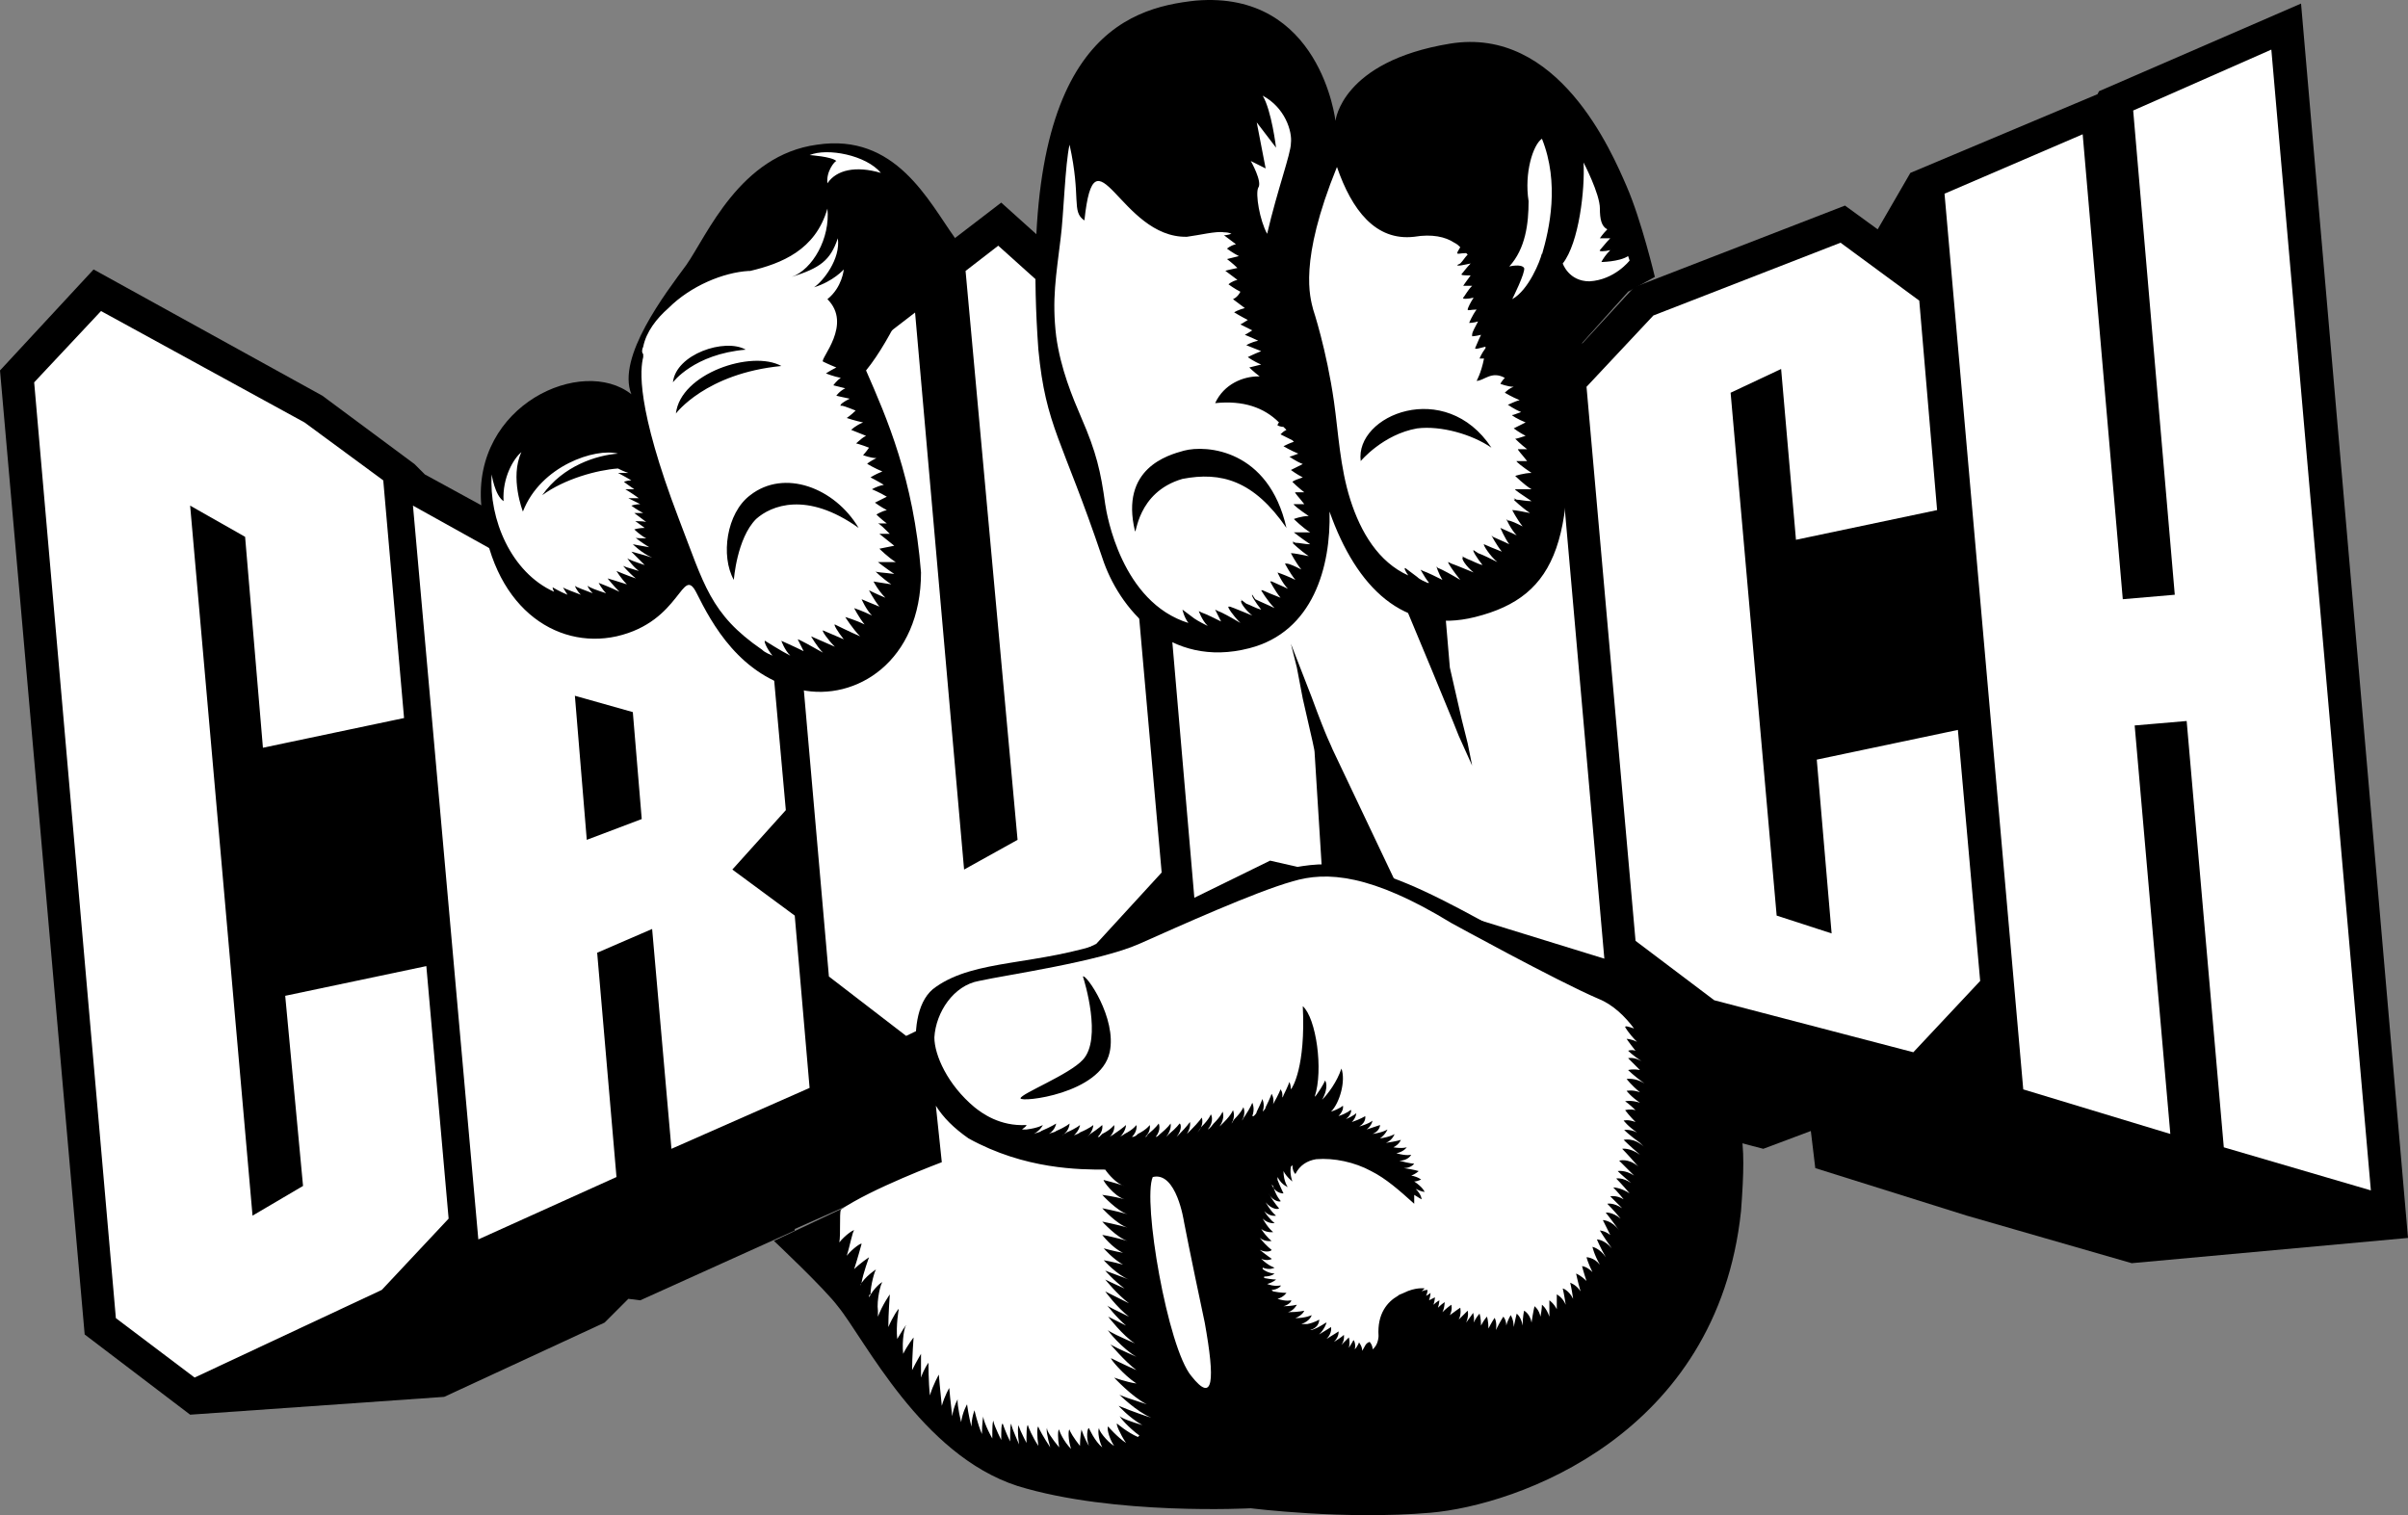
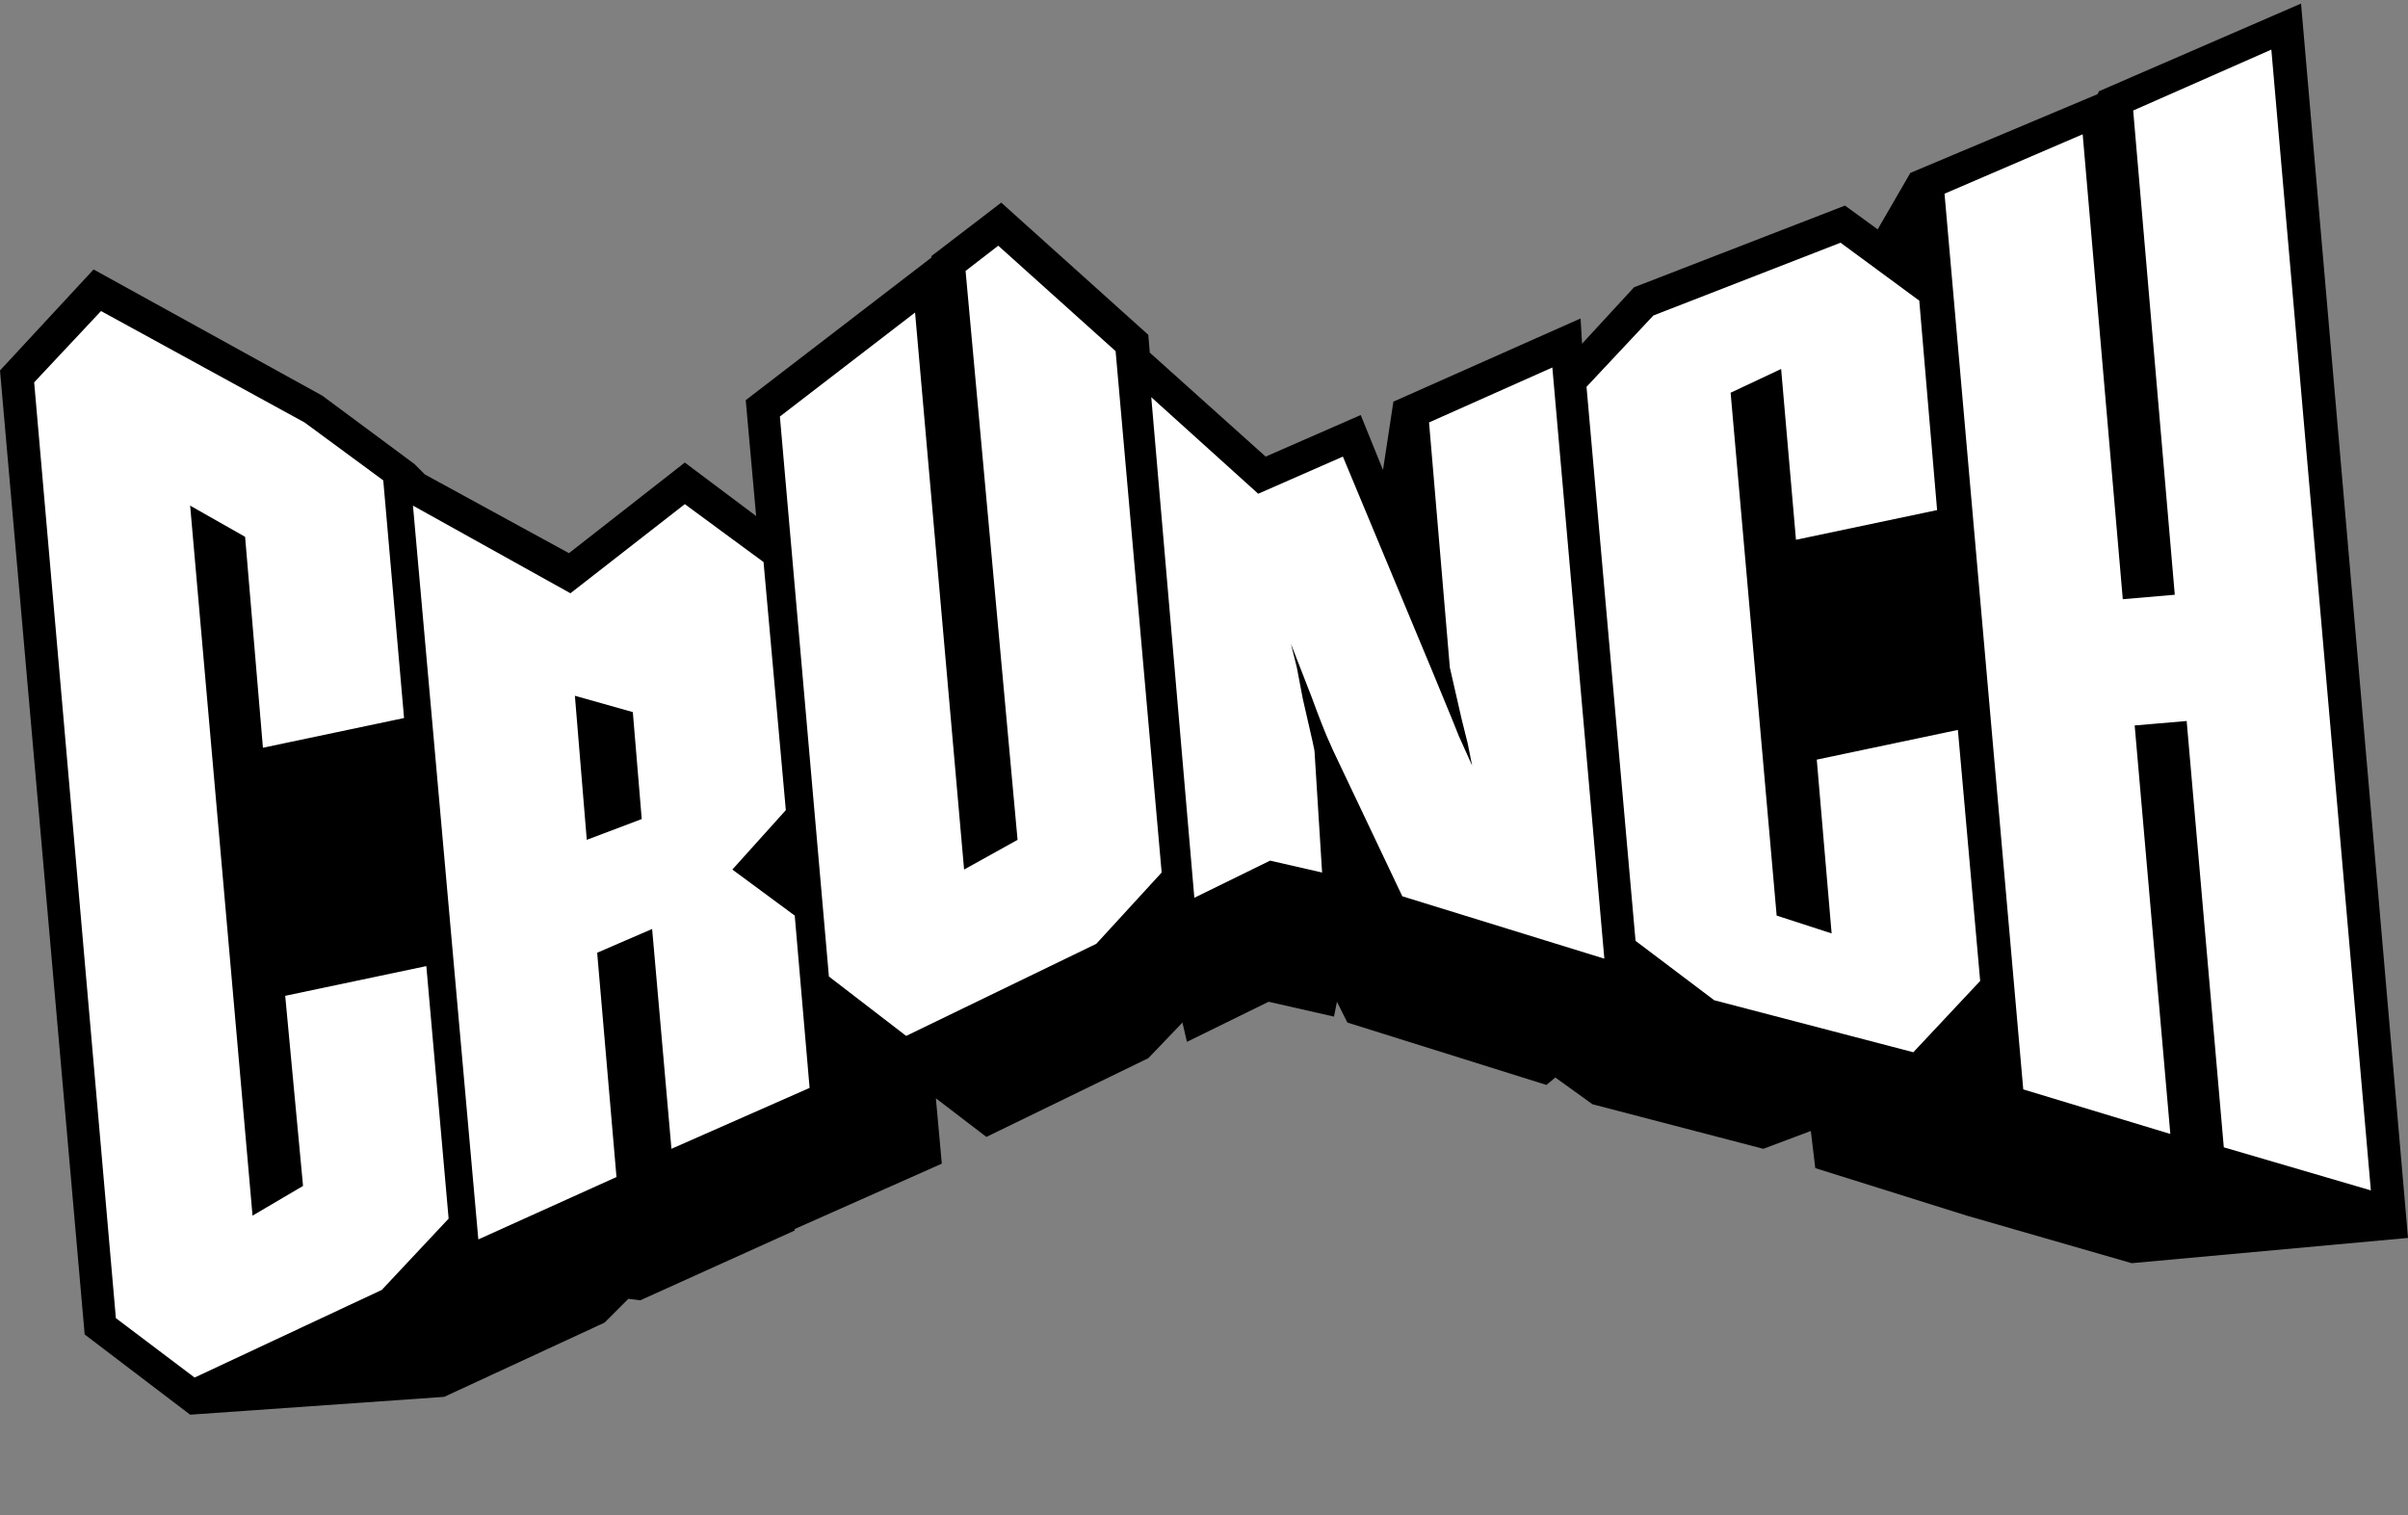
<svg xmlns="http://www.w3.org/2000/svg" id="Layer_1" data-name="Layer 1" width="162.1" height="102" viewBox="0 0 162.1 102">
  <rect x="0" y="0" width="162.1" height="102" fill="#808080" stroke="none" />
  <defs>
    <style>
      .cls-1 {
        fill: #000;
      }

      .cls-1, .cls-2 {
        stroke-width: 0px;
      }

      .cls-2 {
        fill: #fff;
      }
    </style>
  </defs>
  <path class="cls-1" d="M77.3,71.24l-10.9,5.3-3.4-2.6.4,4.4-9.9,4.4v.1l-10.4,4.7-.8-.1-1.6,1.6-10.8,5-17.1,1.2-7.1-5.4L0,24.94l6.3-6.8,15.4,8.5,6.2,4.6.7.7,9.7,5.3,7.8-6.1,4.8,3.6-.7-7.8,12.5-9.6v-.1l4.7-3.6,9.9,8.9.1,1.2,7.8,7,6.4-2.8,1.5,3.7.7-4.6,12.6-5.6.1,1.7,3.5-3.8,14.2-5.5,2.2,1.6,2.2-3.8,12.6-5.3.1-.2L154.9.24l7.2,83.1-18.6,1.7-11.1-3.2-10.2-3.2-.3-2.5-3.2,1.2-11.5-3-2.5-1.8-.6.5-13.4-4.2-.7-1.4-.2,1-4.4-1-5.5,2.7-.3-1.3-2.3,2.4Z" />
  <path class="cls-2" d="M89,58.74l-3.5-.8-5.1,2.5-2.9-33.7,7.2,6.5,5.7-2.5,6,14.4,1.4,3.4.4,1,.9,2-.3-1.5-.4-1.6-.8-3.5-1.4-16.5,8.3-3.7,3.5,39.8-13.6-4.2-4.7-9.9c-.1-.3-.3-.5-1.4-3.5l-.7-1.8-.7-1.8.4,1.6.4,2.1c.7,3.1.8,3.4.8,3.7,0,0,.5,8,.5,8ZM39.5,56.54l3.7-1.4-.6-7.2-3.9-1.1.8,9.7ZM41.5,79.24l-9.3,4.2-4.4-49.4,10.6,5.9,7.7-6,5.3,3.9,1.5,16.7-3.6,4,4.2,3.1,1,11.6-9.3,4.1-1.3-14.8-3.7,1.6s1.3,15.1,1.3,15.1ZM115.4,67.34l-5.3-4-3.3-37.3,4.5-4.8,12.6-4.9,5.3,3.9,1.2,14.1-9.5,2-1-11.5-3.4,1.6,3.1,35.2,3.7,1.2-1-11.7,9.5-2,1.5,16.9-4.5,4.8-13.4-3.5h0ZM146.1,76.34l-9.9-3-5.3-60.3,9.3-4,2.7,31.3,3.5-.3-2.8-32.6,9.3-4.1,6.7,76.8-9.9-2.9-2.5-28.7-3.5.3,2.4,27.5ZM13.1,92.74l-5.3-4L2.3,25.74l4.5-4.8,13.7,7.5,5.3,3.9,1.4,16-9.5,2-1.2-14.2-3.7-2.1,4.2,47.8,3.4-2-1.2-12.8,9.5-2,1.5,17-4.5,4.8s-12.6,5.9-12.6,5.9ZM61,69.74l-5.2-4-3.3-37.7,9.1-7,3.3,37.5,3.6-2-3.5-38.3,2.2-1.7,7.9,7.1,3.1,35.1-4.4,4.8s-12.8,6.2-12.8,6.2Z" />
-   <path class="cls-1" d="M63.3,78.24l-.3-4.1s-1.2-1.8-1.3-3.1c-.2-1.9.1-3.8,1.3-4.6,2.7-1.9,6.8-1.4,11.7-3.1,4.2-1.4,8.2-4.5,13.5-5.1,5.6-.6,11.4,4.1,19.6,8,3.2,1.6,5.6,2.7,7.6,5.9,1.9,3.2,2.2,4.1,1.8,9.4-1.6,15.1-15.1,19.8-20.9,20.3s-12.1-.3-12.1-.3c0,0-9.2.5-15.7-1.5-6.5-2.1-10.3-9.9-12.1-12.1-.9-1.2-4.3-4.4-4.3-4.4,0,0,11.2-5.3,11.2-5.3ZM80.5.04c8.4-.7,9.4,8.1,9.4,8.1,0,0,.4-4,7.7-5.2,7.3-1.2,10.9,7.3,11.9,9.6s1.9,6.1,1.9,6.1l-1.8,1-4.4,4.9c1.1,11.7-.3,15.6-5.9,17-4.8,1.2-8-2-9.8-7.1.1,3.7-1.1,8.1-5.4,9.2-5.4,1.4-8.8-2.7-9.9-6.1-2.7-8-3.8-8.8-4.3-14C68.4,2.74,75.8.54,80.5.04M64.3,16.04l-2.6,2.7s-1.6,4-3.4,6.2c1.4,3.2,3.2,7.3,3.7,13.6,0,6-4.4,8.7-8.1,7.9-4.1-.9-6-4.5-7-6.5s-1,1.9-5.4,2.9c-4.1.9-8.5-2-9.1-8.8-.6-6.8,6.8-10.1,10.1-7.5-1-2.5,2.3-6.8,3.7-8.7,1.4-2,3.6-7.4,8.8-8.1,5.3-.8,7.5,3.8,9.3,6.3" />
-   <path class="cls-2" d="M85.3,15.74c-.5-.9-.8-2.7-.6-3.1.3-.4-.5-1.8-.5-1.8l1,.5-.6-3.1,1.3,1.7s-.3-2.5-.9-3.5c1.5.8,2,2.4,1.9,3.2,0,.7-.9,3.1-1.6,6.1M103.8,9.34c1.2,3,.5,6.1,0,7.8v-.1c-.1.5-.9,2.5-2,3.1,0,0,.9-1.8.8-2.1-.2-.3-1-.1-1-.1,1.1-1.2,1.3-2.9,1.3-4.4-.3-1.9.3-3.8.9-4.2M96.2,39.24h-.1c-.2-.1-.5-.2-.7-.4l-.8-.6c-.1,0,0,.2.2.5-2-.9-3.2-2.9-3.9-5.1-.7-2.2-.8-4.5-1.1-6.6-.5-3.5-1.4-6.2-1.4-6.2-.2-.8-1-3.2,1.6-9.6,1,2.9,2.6,5,5.2,4.7,1.2-.2,2.1,0,2.7.4.2.1.3.2.4.3-.1.2-.2.3-.2.4s.2,0,.6,0l.1.1c-.2.2-.3.4-.5.6l-.2.1c0,.1.4,0,.9-.1-.3.3-.5.6-.6.7s.2.1.6.1c-.3.4-.5.7-.5.7h.6c-.3.3-.5.7-.6.8-.1.1.3.1.7,0-.2.3-.4.7-.4.8s.2,0,.6,0c-.3.4-.5.9-.5.9,0,0,.3,0,.6-.1-.2.4-.4.7-.4.9v.1s.2,0,.6-.1c-.2.4-.3.7-.4.9,0,.1.3,0,.7-.1v.1c-.3.4-.4.7-.4.7h.3c-.2,1-.5,1.5-.5,1.5.5,0,1-.7,1.9-.2-.2.2-.3.4-.3.4,0,0,.5.2.9.2-.3.1-.5.3-.6.4,0,0,.5.3,1,.5-.4.1-.7.3-.8.3,0,0,.4.3.9.5-.3.1-.5.2-.6.2s.4.3.9.5l-.8.4s.4.3.8.5c-.3.1-.6.2-.7.2,0,0,.4.4.8.7h-.6c-.1,0,.3.4.6.8h-.7c-.1,0,.4.4,1,.8-.5,0-1.1.2-1.1.2,0,0,.6.6,1.1.9h-1.1c-.1,0,.5.4,1.1.8-.4,0-.8-.1-1-.1l-.2-.1.1.1h-.1s.5.5,1.1.9c-.5-.1-1-.2-1.2-.2,0,0,.3.6.7,1.1-.4-.2-.8-.4-1-.4l-.1-.1s.3.7.7,1.1c-.4-.2-.9-.4-1.1-.5,0,0,.3.7.6,1.1-.4-.2-.9-.4-1.1-.5l-.1-.1s.3.6.7,1.1c-.5-.2-1-.4-1.2-.5-.1,0,.4.8.9,1.2-.4-.2-1-.5-1.3-.6l-.3-.2c-.1,0,.2.5.6,1-.4-.1-.7-.3-1-.4l-.4-.2.1.1c-.2,0,.2.6.7,1-.5-.2-1.2-.5-1.5-.6l-.2-.1c-.1,0,.4.7.8,1.2-.5-.3-1.2-.7-1.5-.8l-.1-.1s.1.4.4.9c-.4-.2-1-.5-1.3-.6l-.2-.1c0-.1.2.4.6.9M95.4,28.84c1.6-.2,3.7.4,5,1.3-3.1-4.7-9.2-2.2-8.8.9,0,0,1.5-1.8,3.8-2.2M84.7,25.34c-1,0-2.3.5-2.9,1.8,1.9-.2,3.3.3,4.3,1.3-.1.1-.1.2-.1.2,0,0,.2.1.4.1l.2.2c-.2.1-.3.2-.4.3l.8.4.1.1c-.3.1-.5.2-.7.3,0,0,.5.3,1,.5-.3.1-.5.2-.6.2,0,0,.4.3.9.5l-.8.4s.4.3.8.5c-.3.1-.6.2-.7.3,0,0,.4.4.8.7h-.6c-.1,0,.3.4.6.8h-.7c-.1,0,.4.4,1,.8-.5,0-1,.2-1,.2,0,0,.6.6,1.1.9h-1.1s.5.4,1.1.8c-.4,0-.7-.1-1-.1l-.2-.1.1.1h-.1s.5.5,1.1.9c-.5-.1-1-.2-1.2-.2,0,0,.3.6.7,1.1-.4-.2-.8-.4-1-.4h-.1s.3.6.7,1.1c-.4-.2-.9-.4-1.2-.5,0,0,.3.7.7,1.1-.4-.2-.9-.4-1.1-.5h-.1s.3.6.7,1.1c-.5-.2-1-.4-1.2-.5h-.1s.4.7.9,1.2c-.4-.2-.9-.4-1.3-.6l-.2-.3c-.1,0,.2.5.6,1-.4-.1-.7-.3-1-.4l-.4-.3.1.1c-.2,0,.2.6.7,1-.5-.2-1.2-.5-1.5-.6h-.1c-.1,0,.3.6.8,1.1-.5-.3-1.2-.7-1.5-.8l-.2-.1.4.8c-.4-.2-1-.5-1.3-.6l-.2-.1s.2.6.6,1c-.2-.1-.6-.3-.9-.5l-.8-.6s.1.5.4.9c-4.5-1.4-5.5-7.3-5.6-8-.3-2.2-.6-3.5-1.6-5.8-.6-1.4-1.4-3.3-1.7-5.5-.3-2.5,0-4.1.3-6.6.2-1.5.3-5,.6-6.3.8,3.6.1,4.5,1,5.1.7-6.6,2.4,1.2,6.9,1.1.8-.1,2-.4,2.5-.3.1,0,.3,0,.5.1-.3.1-.5.1-.5.1l.8.6c-.4.1-.6.3-.6.3,0,0,.4.3.8.5l-.8.2s.4.3.7.6c-.5.1-.9.2-.8.2l.8.6c-.4.1-.6.3-.6.3,0,0,.4.3.8.5-.2.4-.5.5-.5.5l.8.6c-.4.1-.8.3-.7.3,0,0,.5.3.9.5-.3.2-.5.3-.5.3l.8.4c-.3.2-.5.3-.5.3,0,0,.5.2.9.4-.5.1-.8.3-.8.3l1,.4c-.5.2-.9.4-.9.4,0,0,.4.3.9.5l-.8.2s.3.3.7.6h-.1ZM76.4,35.74c.1.4.1-2.6,3.2-3.5,2.6-.5,4.8.1,7,3.3-1.2-5.3-5.4-5.6-6.9-5.2-1.1.3-4.3,1.2-3.3,5.4M109.6,17.24l.1.3s-1,1.3-2.7,1.4c-1.4,0-1.8-1.2-1.8-1.2,1.1-1.4,1.5-5,1.4-6.8,0,0,1.1,2.1,1.1,3.1,0,.7.1,1.2.5,1.4-.3.3-.5.6-.5.6h.7c-.3.3-.6.7-.7.8-.1.1.3.1.7,0-.3.3-.5.6-.6.8-.1,0,1.2,0,1.8-.4M59.9,35.94h-.7l1,.8-1,.2s.6.6,1.1.9h-1.2s.5.4,1.1.8c-.7-.1-1.3-.1-1.3-.2,0,0,.5.5,1.1.9-.6-.1-1.3-.2-1.2-.2,0,0,.3.6.8,1.1-.5-.2-1.1-.5-1.1-.5,0,0,.3.6.7,1.1-.5-.2-1.2-.5-1.2-.5,0,0,.3.7.7,1.1-.6-.3-1.2-.5-1.2-.5,0,0,.3.6.7,1.1-.6-.3-1.3-.5-1.3-.5,0,0,.5.8,1,1.3-.7-.3-1.7-.8-1.7-.8-.1,0,.2.5.6,1l-1.4-.6c-.1,0,.3.6.8,1.1-.7-.3-1.6-.7-1.6-.7,0,0,.4.7.8,1.1-.7-.4-1.6-.9-1.7-.9l.4.8c-.6-.3-1.5-.7-1.5-.7,0,0,.2.6.6,1-.6-.3-1.7-1-1.7-1-.1,0,.1.5.5,1-.2-.1-.5-.2-.7-.4-3.5-2.4-3.9-4.4-5.6-8.8-2.9-7.6-2.6-10.1-2.4-10.9v-.2c-.1-.1-.1-.3,0-.5.2-1,.9-1.9,1.7-2.6,1.5-1.5,3.7-2.4,5.4-2.5h.1c2.1-.5,4.4-1.4,5.2-4.2.2,2-1,4.1-2.4,4.6,1.9-.6,2.6-1.1,3.1-2.6.2,1.4-1,2.9-1.6,3.3,1.3-.4,2-1.2,2-1.2,0,0-.1,1.2-1.1,2,1.7,1.7-.5,4-.3,4.2,0,0,.4.2.9.4-.4.2-.7.4-.7.4,0,0,.5.2,1,.3-.3.2-.5.5-.5.5l.8.2c-.4.2-.6.5-.6.5,0,0,.4.1.9.2-.4.2-.7.4-.6.5,0-.1.5.1,1,.3-.3.3-.6.5-.6.5,0,0,.6.2,1.1.3-.5.2-.8.5-.8.5l1,.4c-.4.2-.7.6-.7.5,0,0,.4.1.9.3-.2.3-.4.5-.4.5,0,0,.5.2.9.2-.4.2-.7.4-.6.4,0,0,.5.3,1,.5-.5.2-.8.4-.8.4,0,0,.4.2.9.5-.5.1-.8.3-.8.3,0,0,.5.2,1,.5l-.8.4s.4.3.8.5c-.4.1-.7.3-.7.3,0,0,.3.3.7.6h-.6c.1,0,.5.4.8.7M45.3,25.74s1.4-1.9,4.9-2.2c-1.4-.8-4.7.3-4.9,2.2M49.4,39.04s.2-2.8,1.5-4.1c1-.9,3.4-1.9,6.9.6-1.6-2.7-5-4-7.3-2.2-1.6,1.2-2,4.1-1.1,5.7M45.5,27.84s2-2.7,7.1-3.2c-2-1.1-6.8.5-7.1,3.2M54.5,10.44c1.2-.5,3.8,0,4.8,1.2-1.7-.5-3-.2-3.6.7-.1-.8.5-1.5.6-1.5-.3-.3-1.8-.4-1.8-.4M41.6,31.54c.2.1.4.2.7.3h-.7s.4.2.9.5c-.3,0-.5.1-.5.1,0,0,.4.3.7.5h-.6s.5.3.9.6h-.7l.8.4c-.3,0-.6.1-.6.1,0,0,.4.3.8.5h-.6l.8.6c-.4-.1-.8,0-.8-.1,0,0,.3.2.7.5-.4,0-.7.1-.7.1,0,0,.4.4.8.6-.5,0-.8,0-.8-.1,0,0,.5.4,1,.7-.6-.1-1.1-.2-1.1-.2,0,0,.6.6,1.3.9-.6-.2-1.4-.4-1.4-.4l.9.9c-.6-.2-1.2-.4-1.2-.5,0,0,.3.5.8.9-.6-.2-1.1-.3-1.1-.4,0,0,.4.5.9.9-.6-.2-1.3-.5-1.3-.5,0,0,.3.5.7.9-.6-.2-1.3-.4-1.3-.4,0,0,.4.5.8.9-.6-.3-1.4-.6-1.4-.6,0,0,.2.4.5.7-.6-.2-1.2-.4-1.2-.5-.1,0,.1.3.3.5-.5-.2-1.1-.4-1.2-.5,0,0,.1.3.4.6-.5-.2-1.1-.4-1.2-.5,0,0,.1.2.3.5-.5-.2-1-.5-1-.5,0,0,0,.1.1.3-2.9-1.3-4.4-4.9-4.2-7.9,0,0,.2,1.4.8,1.8-.1-1.6.7-2.9,1.2-3.3-.8,1.7.1,4,.1,4,1.2-3.1,4.9-4.3,6.4-3.9-1.4.1-3.7.8-5.1,2.8,1.5-1.1,3.7-1.7,5.1-1.8M77.6,79.24c1.6-.4,2.1,3,2.1,3,0,0,.4,2.1,1.4,6.8.7,3.9.6,5.5-.9,3.6-1.6-1.9-3.3-11.8-2.6-13.4M68.7,73.94c0,.3,5.4-.3,6-3.1.5-2.3-1.6-5.3-1.8-5.1.1.3,1.3,4.2,0,5.6-.9,1-4.2,2.3-4.2,2.6M91.7,90.94c0-.4-.3-.6-.2-.6,0,0-.1.3-.3.5.1-.4-.1-.7-.1-.6,0,0-.1.2-.3.5.1-.4,0-.7,0-.7l-.5.5c.3-.4.1-.8.2-.7,0,0-.2.2-.7.5.4-.4.3-.8.3-.7,0,0-.3.2-.8.5.4-.4.3-.8.3-.8,0,0-.3.2-.8.5.4-.4.5-.8.5-.8-.1,0-.4.3-1,.5h-.1c.7-.2.6-.8.6-.7,0,0-.3.2-.8.3h-.4c.6-.2.7-.6.7-.6,0,0-.4.2-1.1.2.5-.2.6-.5.6-.5,0,0-.4.1-1.1.1.4-.1.6-.5.6-.5,0,0-.4.1-.9.1.4-.1.6-.4.5-.4,0,0-.3.1-.9-.1.4-.1.6-.4.6-.4,0,0-.4,0-.9-.1l-.1-.1c.4,0,.7-.3.6-.3,0,0-.4.1-.9-.1.4-.1.6-.3.6-.3,0,0-.3,0-.8-.1v-.1c.5,0,.7-.2.7-.2,0,0-.4,0-.8-.3v-.1c.5.2.8,0,.8,0,0,0-.4-.1-.9-.6.4.2.8,0,.7,0,0,0-.3-.2-.8-.6.4.2.8.1.8,0,0,0-.3-.2-.8-.8.4.3.8.2.8.2,0,0-.3-.2-.7-.8.4.3.9.2.8.2,0,0-.3-.2-.7-.9.4.4.9.3.8.3,0,0-.3-.2-.7-.8.4.4.8.3.8.3,0,0-.3-.2-.7-.9.4.5.9.5.9.4,0,0-.3-.3-.7-1,.3.6.9.6.8.5,0,0-.3-.3-.5-1l-.1-.1c.3.7.9.6.8.6,0,0-.2-.4-.4-.9v-.2c.3.6.8.7.7.7,0,0-.3-.4-.3-1.1.2.4.6.7.6.7,0,0-.2-.5-.1-1l.1-.1c0,.3.1.5.2.6.3-.6.8-.9,1.4-1,1.2-.1,2.6.2,3.7.8,1,.5,1.9,1.3,2.9,2.2v-.6c.3.2.5.3.5.3,0,0,0-.3-.4-.7.4.2.6.2.6.2,0,0-.1-.3-.7-.7.3,0,.5-.2.5-.1,0,0-.2-.2-.7-.3.3-.1.5-.3.5-.3,0,0-.3-.1-1-.2.5,0,.7-.3.7-.3,0,0-.3,0-1-.2.6,0,.8-.4.8-.4,0,0-.3.1-1-.1.5-.1.7-.4.7-.4,0,0-.3.1-.9,0,.4-.2.5-.5.5-.5,0,0-.3.1-1,.2.5-.2.6-.7.6-.6,0,0-.3.2-1,.3.4-.3.5-.6.5-.6,0,0-.3.2-1,.3.5-.2.5-.6.5-.6l-.9.3c.4-.3.4-.7.4-.6,0,0-.2.2-.9.4.5-.3.4-.7.4-.7,0,0-.3.2-.9.4.3-.3.3-.6.3-.6,0,0-.2.2-.7.4.4-.3.4-.7.3-.6,0,0-.2.2-.8.4.4-.4.3-.7.3-.7,0,0-.2.2-.8.4.6-.6,1-2.1.7-2.9-.3.9-.9,1.7-1.3,2.1.5-.9.2-1.3.2-1.3,0,0-.1.3-.6,1l-.1.1c.6-1.8.1-5.3-.8-6.1.2,4.1-.7,5.5-.8,5.6,0-.3-.1-.5-.1-.5,0,0-.1.3-.4.9,0,.1-.1.1-.1.2.1-.4-.1-.6-.1-.6,0,0-.1.3-.5,1,.1-.4-.1-.7-.1-.7,0,0-.1.3-.4.9,0,.1-.1.2-.2.3.2-.6-.1-.9,0-.9,0,0-.1.3-.4.9,0,.1-.1.2-.2.3h-.1c.2-.5,0-.9,0-.9,0,0-.1.3-.5.9-.1.1-.1.2-.2.3.3-.5.1-.9.1-.9,0,0-.1.3-.6.8-.1.1-.1.2-.2.3.3-.5.1-.9.1-.9,0,0-.1.3-.6.8l-.3.3c.4-.6.2-1,.2-1,0,0-.1.3-.6.8-.1.1-.2.3-.4.4.5-.6.2-1.1.2-1,0,0-.1.3-.6.8-.1.1-.2.3-.3.4.5-.5.3-1,.3-1,0,0-.2.3-.7.8l-.3.3c.3-.5.2-.8.2-.8,0,0-.2.3-.7.8l-.2.2c.4-.5.3-.9.2-.9,0,0-.2.3-.7.7l-.2.2c.4-.5.3-.9.3-.9,0,0-.2.3-.7.7-.1.1-.2.2-.3.2.4-.5.2-.9.2-.9,0,0-.2.3-.7.7-.1.1-.1.2-.2.2.4-.4.3-.8.3-.8,0,0-.2.3-.8.6-.1.1-.2.2-.4.2.4-.4.3-.8.3-.8,0,0-.2.3-.8.6-.1.1-.2.1-.3.2.4-.4.4-.8.4-.8,0,0-.2.2-.8.6-.1.1-.2.1-.3.2.4-.4.3-.8.3-.8,0,0-.2.3-.8.6l-.2.2h-.1c.4-.4.3-.8.3-.8,0,0-.2.2-.8.6l-.2.2c.4-.4.4-.8.4-.8,0,0-.2.2-.9.5-.1.1-.2.1-.4.2.4-.4.4-.7.4-.7,0,0-.2.2-.9.5-.1.1-.2.1-.3.2.5-.3.5-.8.5-.8,0,0-.2.2-.9.5-.1.1-.3.1-.5.2.5-.3.5-.8.5-.7,0,0-.3.2-1,.5-.1.1-.3.1-.5.2.5-.3.6-.6.6-.6,0,0-.3.2-1.1.3h-.3c.1-.1.3-.2.3-.3-1.8.1-3-.8-3.5-1.2-1.8-1.5-2.7-3.5-2.7-4.7.1-1.7,1.3-3.5,3-3.8,1.8-.4,8.1-1.3,10.8-2.5,2.7-1.2,7.8-3.5,10.3-4.2,2.3-.7,5.3-.5,10.7,2.8,0,0,7.1,3.9,9.9,5.1,1,.4,1.8,1.2,2.4,2-.3-.1-.6-.2-.6-.1,0,0,.2.4.8,1-.4-.2-.7-.2-.7-.2,0,0,.2.3.6.8-.3-.1-.5,0-.5,0,0,0,.3.3.9.7-.5-.3-.9-.2-.9-.2l.8.8c-.5-.1-.8,0-.8,0,0,0,.4.4,1.1.9-.6-.4-1.2-.3-1.2-.3,0,0,.3.4.9.9-.5-.2-.9-.1-.9-.1,0,0,.3.4.9.8-.6-.2-1-.1-1-.1,0,0,.3.2.7.6-.4-.1-.7,0-.7,0,0,0,.3.4.7.8-.5-.2-.8-.1-.8-.1,0,0,.3.4.9.8-.6-.3-1-.1-.9-.2,0,0,.4.4,1.1.9l.3.3c-.7-.7-1.4-.5-1.4-.5,0,0,.4.4,1.1,1-.7-.5-1.2-.4-1.2-.4,0,0,.4.4,1,1.1l.1.1c-.7-.6-1.3-.4-1.3-.4l1,1c-.6-.4-1.1-.3-1.1-.3,0,0,.3.3.9.8-.6-.4-1-.3-1-.3,0,0,.4.4.9,1-.6-.4-1.1-.4-1.1-.4,0,0,.3.3.7.8-.5-.3-.9-.2-.9-.2l.8.8c-.6-.4-1-.3-1-.3,0,0,.4.4.9,1-.6-.5-1.1-.4-1-.4,0,0,.4.5.9,1.2-.5-.7-1.1-.7-1.1-.7l.5,1c-.4-.3-.7-.3-.7-.3,0,0,.3.5.8,1.2-.5-.6-1-.6-1-.6,0,0,.2.5.6,1.2-.4-.6-.9-.7-.9-.7,0,0,.1.5.5,1.2-.4-.5-.9-.5-.9-.5,0,0,.1.4.4,1-.4-.4-.7-.4-.7-.4,0,0,.1.4.3,1-.4-.4-.7-.5-.7-.5,0,0,.1.5.3,1.2-.3-.5-.8-.6-.7-.6,0,0,.1.4.2,1.1-.3-.6-.7-.7-.7-.7,0,0,.1.4.2,1.1-.2-.5-.6-.7-.6-.7v1c-.2-.4-.5-.6-.5-.6v1.1c-.2-.6-.5-.8-.5-.8,0,0,0,.3-.1.8-.1-.5-.4-.7-.4-.7,0,0-.1.4-.2,1.1-.1-.6-.5-.8-.5-.8,0,0-.1.4-.1,1-.1-.6-.4-.8-.4-.8,0,0-.1.4-.2.9,0-.5-.2-.8-.2-.8,0,0-.2.3-.3.7,0-.4-.2-.6-.2-.6,0,0-.2.3-.5.9.1-.5-.1-.9-.1-.8,0,0-.2.3-.4.7,0-.5-.1-.8-.1-.8,0,0-.2.2-.4.6,0-.5-.1-.8-.1-.8,0,0-.2.2-.4.6.1-.4-.1-.7,0-.7,0,0-.2.3-.5.7.2-.5.1-.8.1-.8l-.6.6c.2-.4.1-.8.1-.8,0,0-.3.2-.7.5.2-.4.1-.7.1-.7,0,0-.3.2-.6.5.2-.4.1-.7.2-.7,0,0-.2.1-.5.4.1-.3.1-.6.1-.5,0,0-.2.1-.4.3.1-.3.1-.6.1-.5l-.4.2c.1-.3.1-.5.1-.5,0,0-.1.1-.3.2.1-.2.1-.4.1-.4,0,0-.2,0-.4.1l.2-.2s-.6-.1-1.4.3c-.2.1-.3.1-.4.2-.7.4-1.4,1.2-1.3,2.7,0,0,0,.6-.4.9,0-.3-.2-.5-.2-.5-.3.1-.3.3-.5.6M63,74.44c.5.8,1.2,1.5,2.2,2.2,3.8,2.1,7.5,2.1,9.2,2.1.2.3.8,1,1.3,1.1-.6-.2-1.4-.4-1.4-.4-.1,0,.7,1.1,1.4,1.3-.7-.2-1.5-.3-1.5-.3,0,0,1,1.1,1.7,1.3-.7-.2-1.7-.4-1.7-.4,0,0,1,1.1,1.7,1.3-.7-.2-1.7-.4-1.7-.4,0,0,1,1.1,1.7,1.3-.7-.2-1.6-.4-1.7-.4,0,0,.7.9,1.4,1.2-.6-.1-1.3-.3-1.3-.3,0,0,.6.7,1.3,1.1-.7-.2-1.3-.3-1.3-.3,0,0,.9,1,1.7,1.3l-1.6-.6s.6.7,1.3,1.2c-.7-.3-1.3-.6-1.3-.6,0,0,.8,1,1.6,1.6l-1.6-.8s.8,1.1,1.6,1.7c-.8-.4-1.5-.7-1.5-.8,0,0,.6.8,1.3,1.4l-1.2-.6s1,1.3,1.8,1.8c-.9-.4-1.8-.8-1.8-.9-.1,0,1,1.3,1.9,1.8-.9-.4-1.8-.8-1.8-.9,0,0,1,1.2,1.8,1.8-.9-.4-1.7-.8-1.7-.8-.1,0,.8,1.1,1.7,1.7-.7-.1-1.5-.4-1.5-.4,0,0,1.2,1.3,2.2,1.8-.9-.3-1.9-.6-1.9-.7,0,0,1.2,1.2,2.2,1.6-1-.3-2.2-.8-2.2-.8,0,0,.7.8,1.6,1.3-.7-.2-1.5-.5-1.5-.6-.1,0,.6.8,1.3,1.3l-.1.1c-.7-.3-1.4-.9-1.4-.9-.1,0,.2.7.6,1.3-.6-.4-1.2-1.1-1.2-1.1-.1,0,0,.7.4,1.3-.5-.3-1.1-1.1-1-1.2-.1,0-.1.7.2,1.3-.5-.4-.9-1.3-.9-1.3-.1,0-.2.6,0,1.2-.3-.5-.5-1.1-.5-1.1,0,0-.1.5-.1,1.1-.4-.5-.7-1-.7-1.1-.1,0-.1.7.1,1.3-.5-.5-.8-1.2-.8-1.3-.1,0-.1.6,0,1.2-.5-.6-.9-1.2-.8-1.3-.1,0,0,.6.2,1.3-.4-.6-.8-1.3-.8-1.4-.1,0-.1.6,0,1.3-.4-.6-.7-1.3-.7-1.4-.1,0-.1.6-.1,1.2-.3-.6-.6-1.2-.5-1.2-.1,0-.1.6,0,1.3-.3-.7-.6-1.4-.5-1.4-.1,0-.1.5-.1,1.2-.3-.6-.5-1.2-.5-1.2-.1,0-.1.5-.1,1.1-.3-.6-.6-1.3-.5-1.3-.1,0-.1.5-.1,1.2-.4-.7-.7-1.5-.6-1.6,0,0-.1.6-.1,1.3-.3-.7-.5-1.6-.5-1.6,0,0-.2.5-.2,1.1-.2-.7-.3-1.5-.3-1.5,0,0-.3.5-.4,1.2-.2-.8-.3-1.6-.2-1.6,0,0-.3.5-.4,1.2-.1-.8-.2-1.9-.2-1.9,0,0-.3.5-.5,1.2-.1-.9-.2-2.1-.2-2.1,0,0-.4.7-.6,1.4-.1-.9-.1-2.2-.1-2.2,0,0-.3.4-.5,1v-1.6s-.3.5-.6,1.1c0-.9.1-2.2.1-2.2,0,0-.4.5-.7,1.1-.1-.9.1-1.9.2-1.9,0-.1-.3.4-.6.9-.1-.9.1-2,.1-2,0-.1-.4.5-.7,1.2,0-.9.1-2.2.1-2.2,0,0-.5.7-.8,1.5v-.4c-.1-.7.2-1.9.3-1.9,0-.1-.6.4-.9,1,0-.1,0-.2.1-.2,0-.6.3-1.7.4-1.7,0,0-.8.5-1.1,1.1,0-.1.1-.1.1-.2.1-.6.5-1.7.5-1.7,0,0-.6.4-1,.8.2-.6.5-1.7.5-1.7,0-.1-.6.3-1,.8.2-.6.4-1.7.5-1.7,0-.1-.6.3-1,.8.1-.5,0-1.9.1-2.2,2-1.4,6.8-3.2,6.8-3.2l-.4-3.8h0Z" />
</svg>